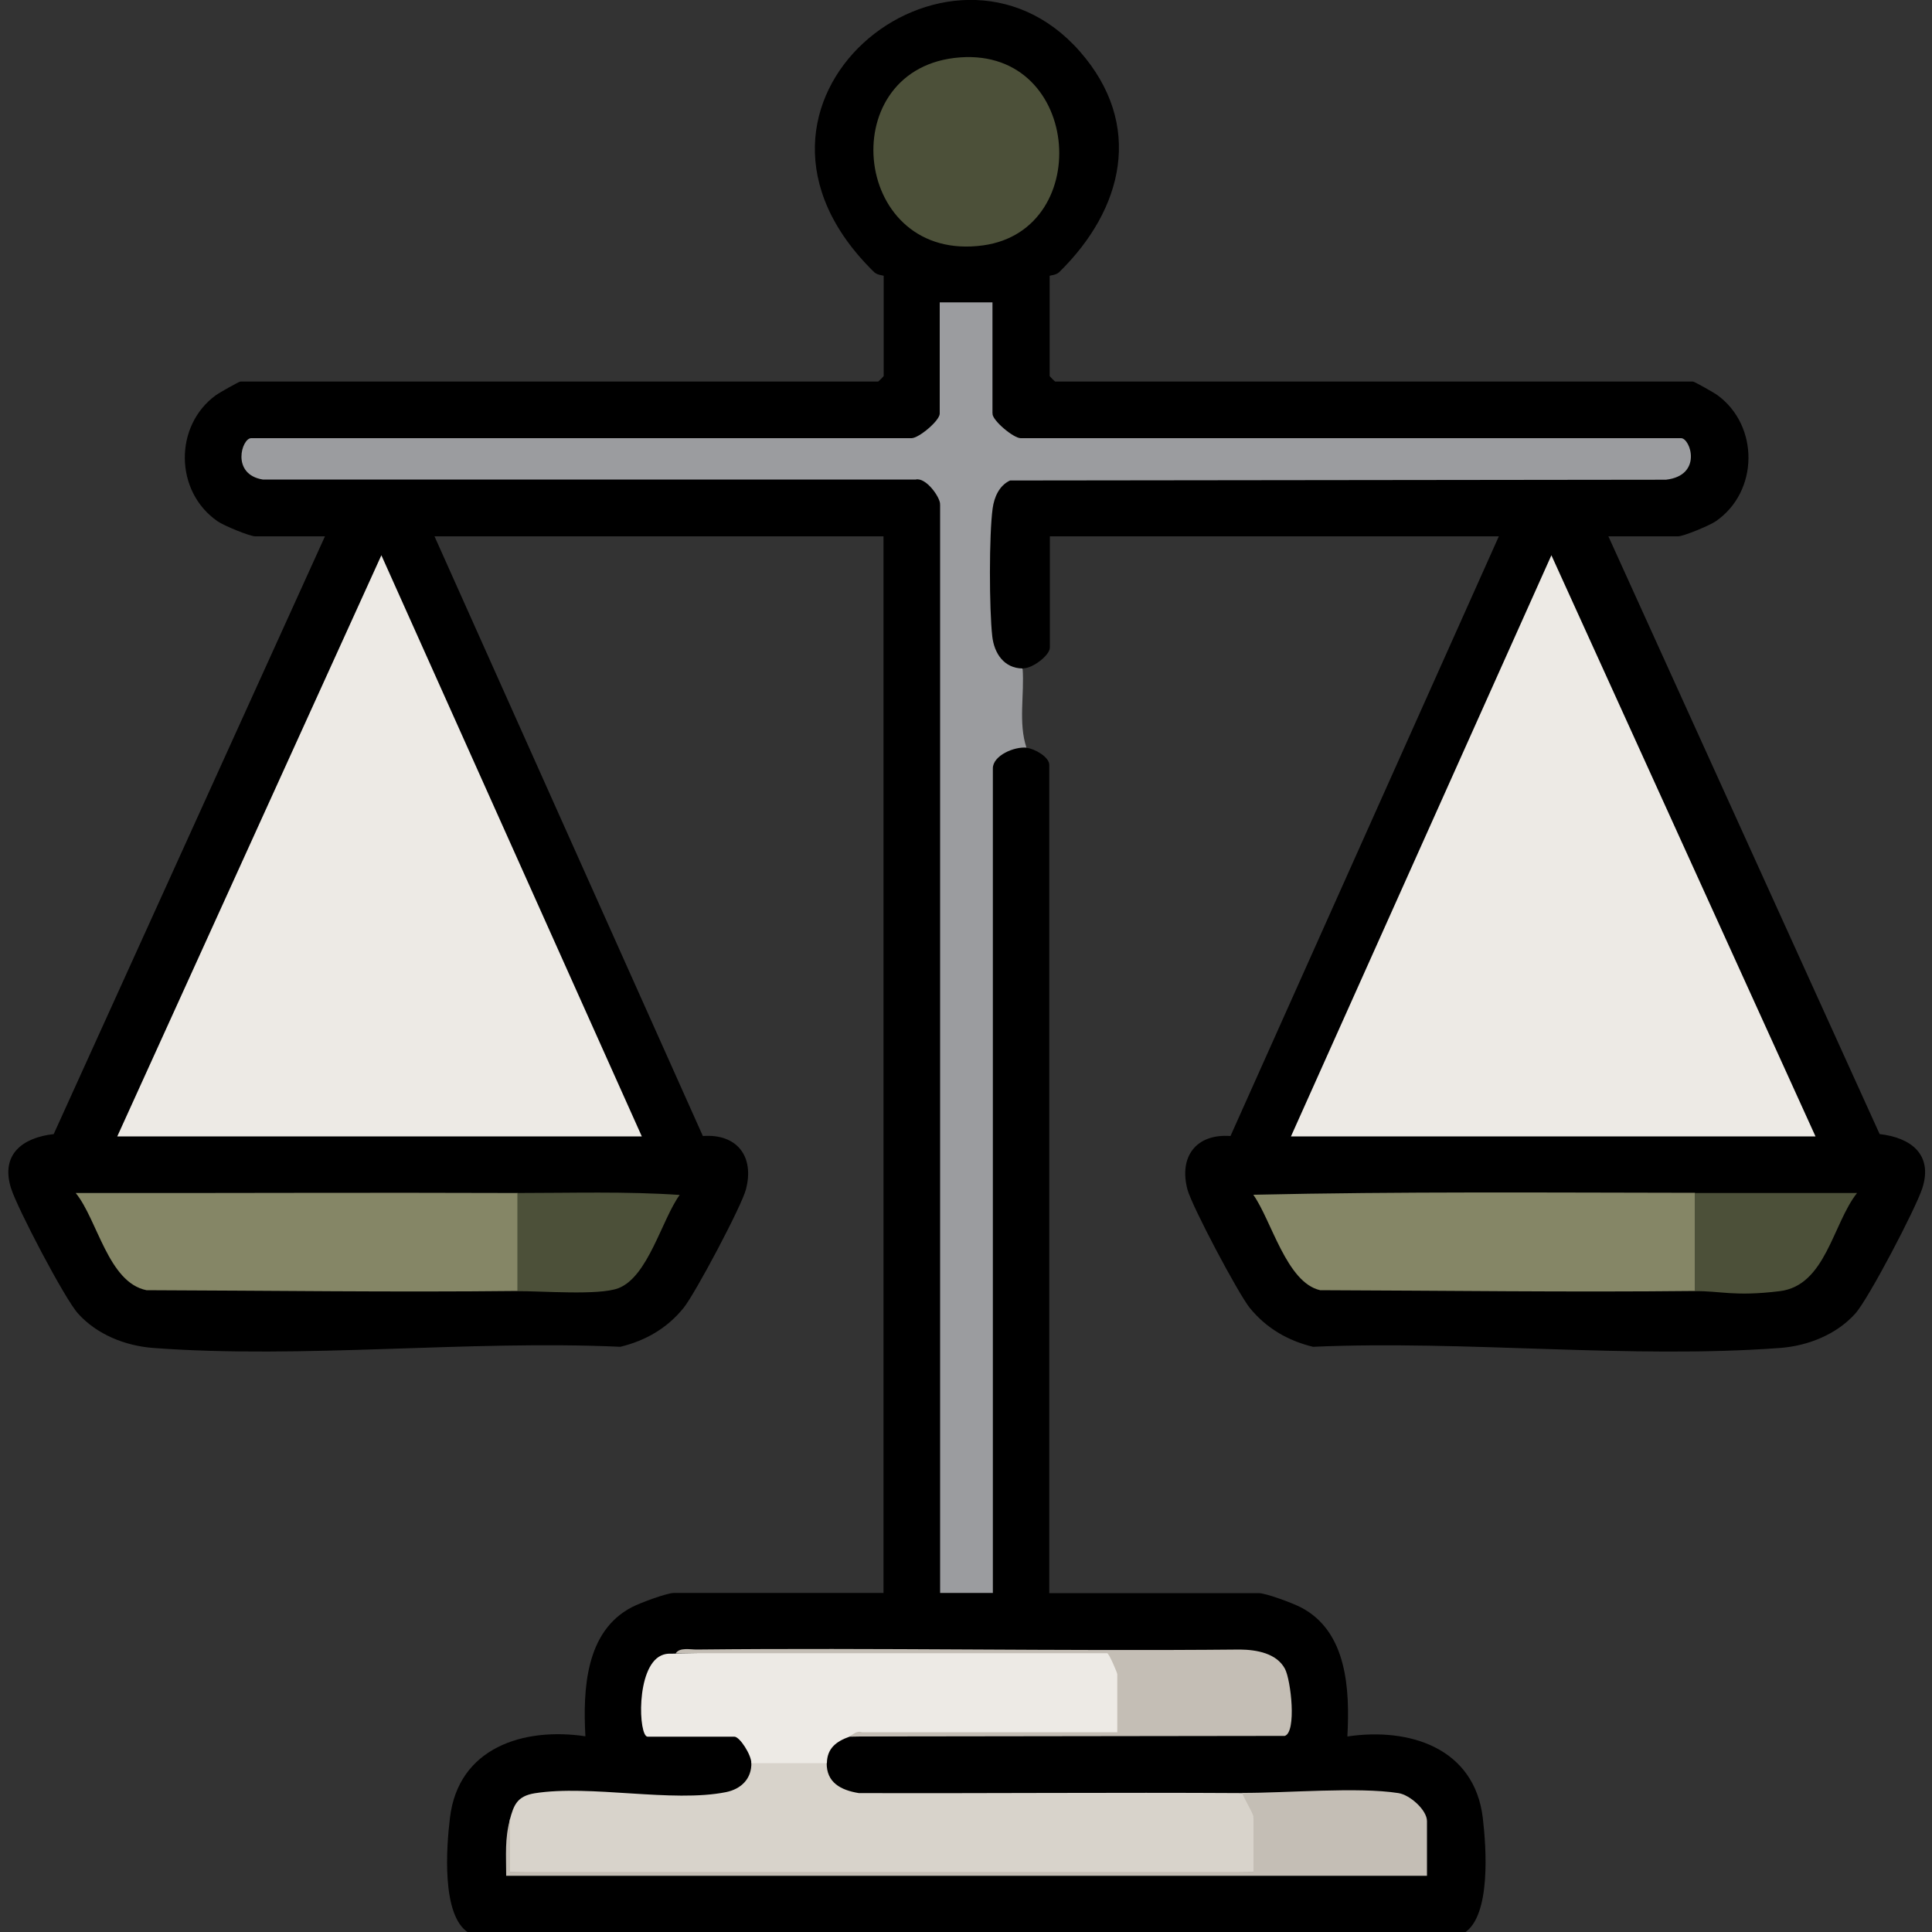
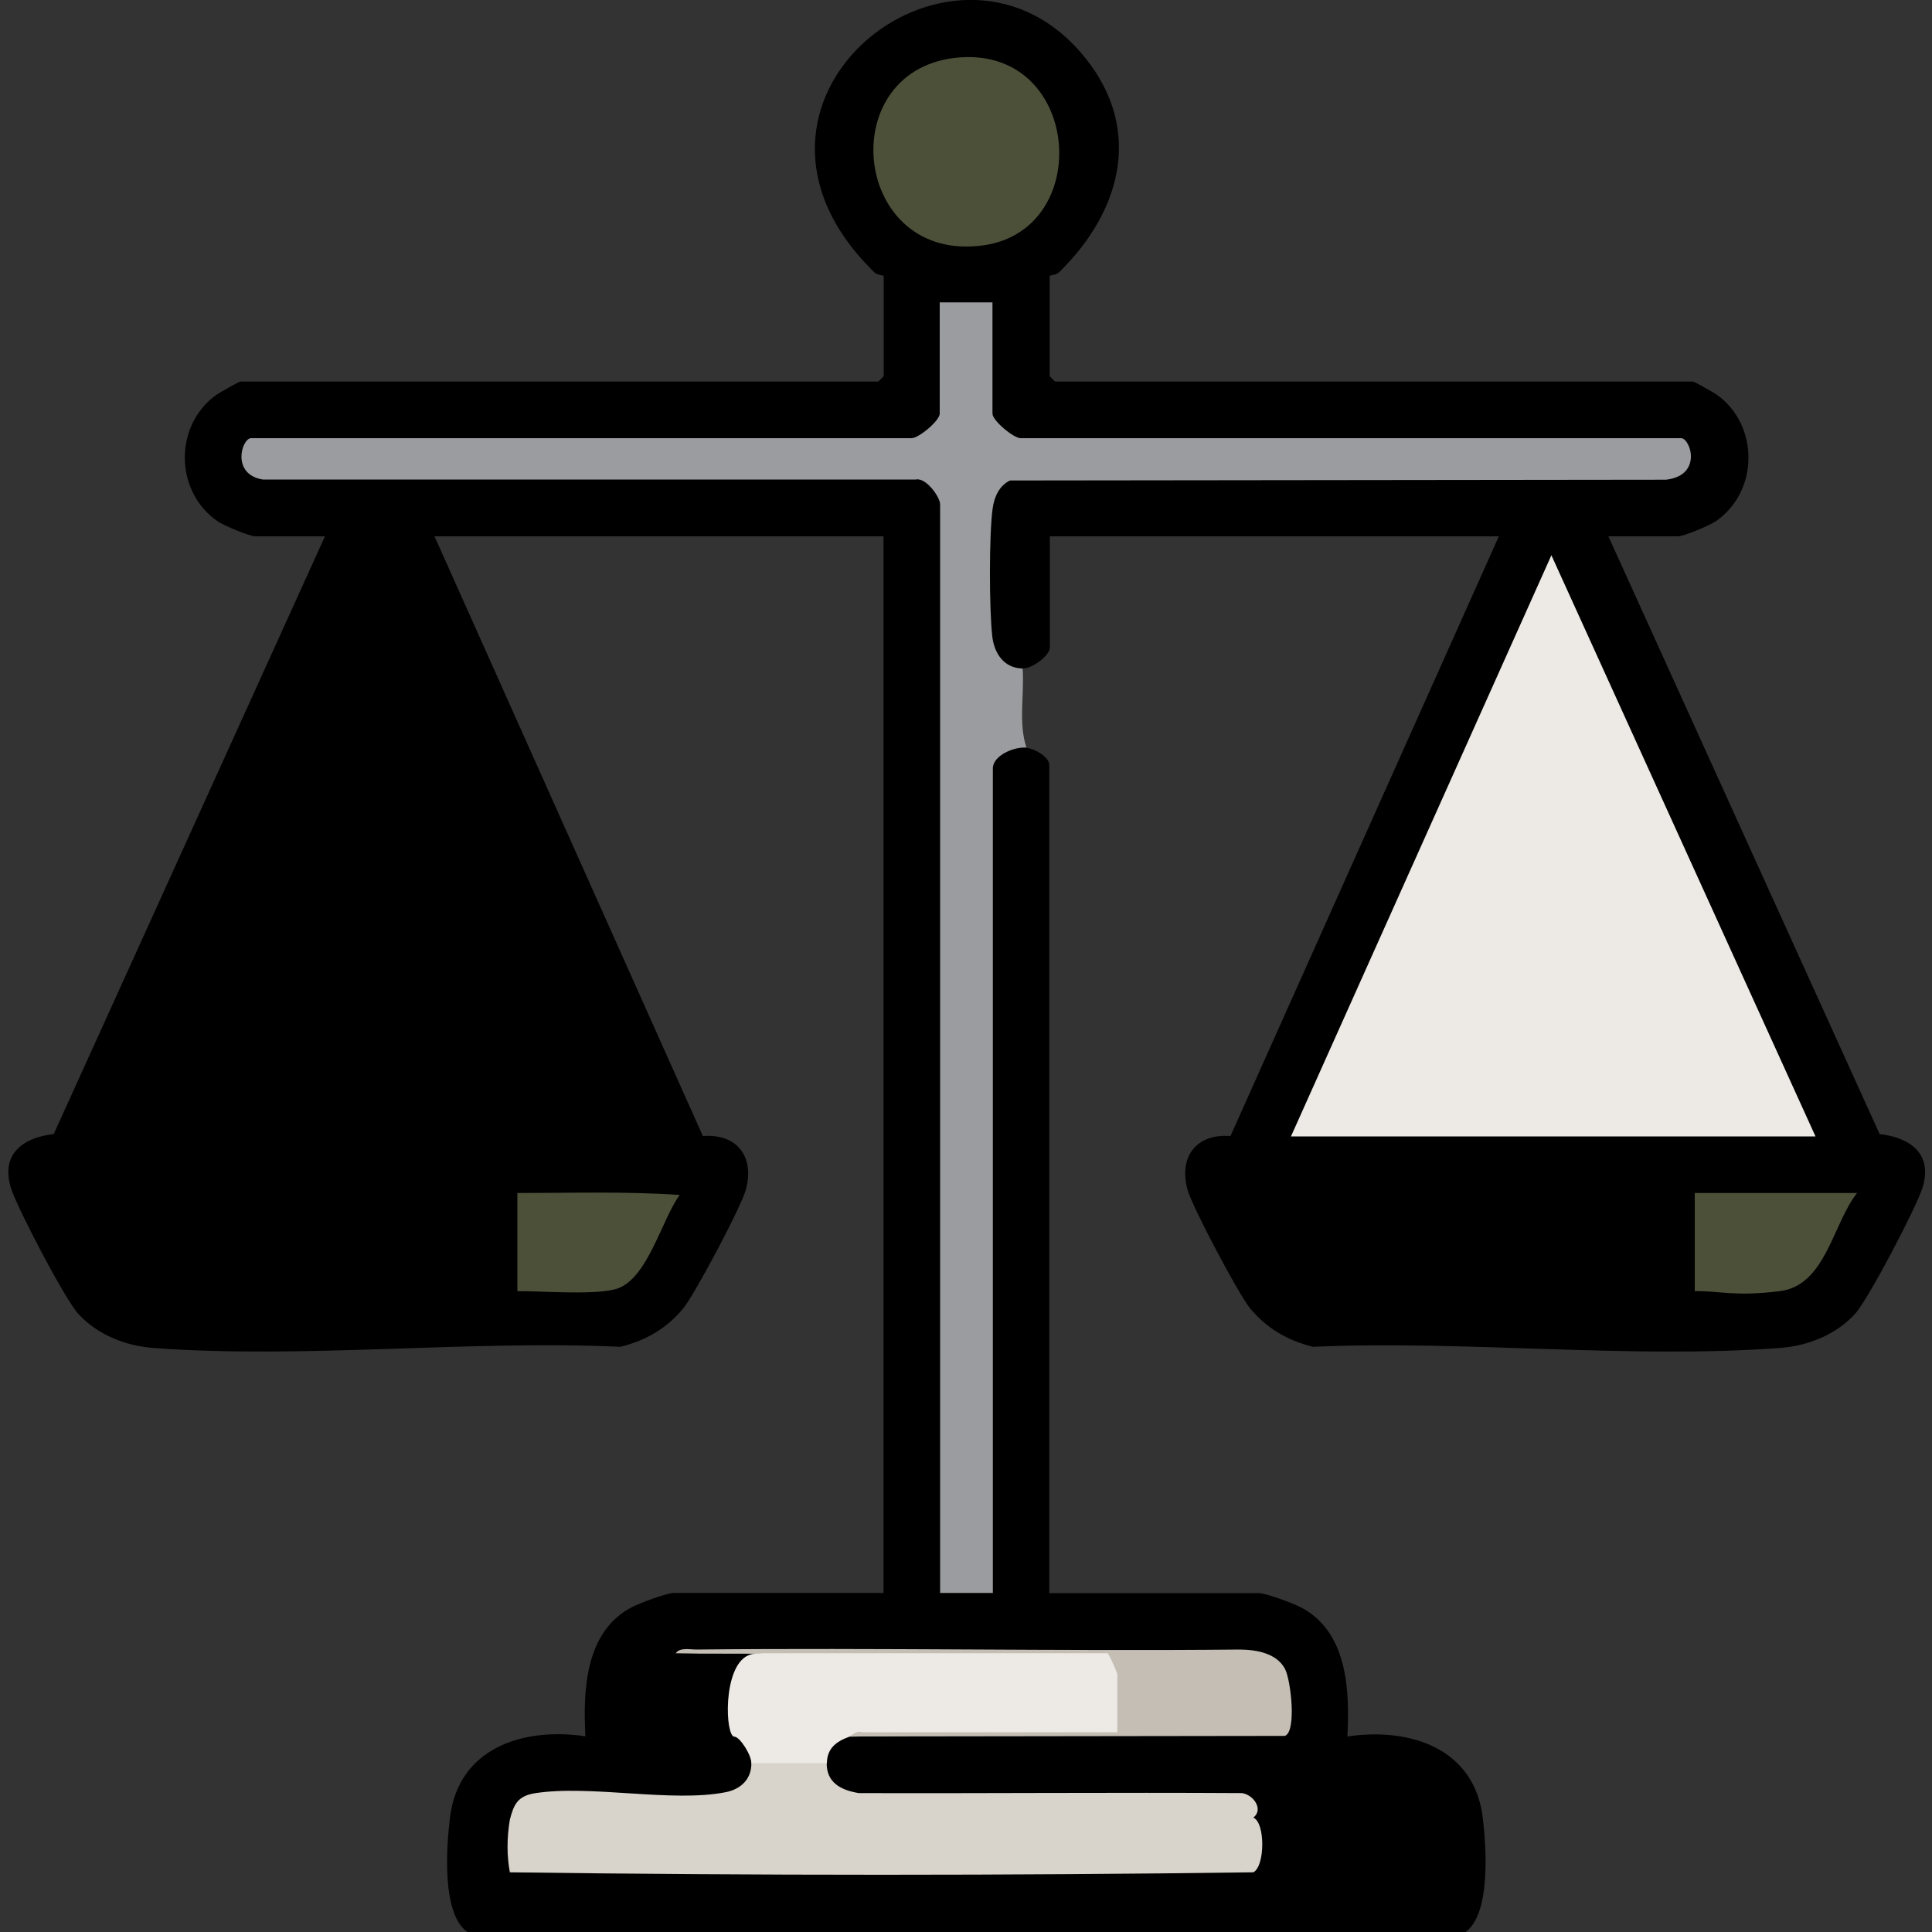
<svg xmlns="http://www.w3.org/2000/svg" id="Ebene_1" viewBox="0 0 1000 1000">
  <rect x="0" y="0" width="1000" height="1000" fill="#333333" stroke="none" />
  <defs>
    <style>      .st0 {        fill: #4c5039;      }      .st1 {        fill: #c4beb5;      }      .st2 {        fill: #d8d3cb;      }      .st3 {        fill: #edeae5;      }      .st4 {        fill: #9b9c9f;      }      .st5 {        fill: #858666;      }    </style>
  </defs>
  <path d="M242.4,1000.3c-13.9-8.8-11.4-44-9.5-59.4,4.3-36.3,38-47,70.1-42.2-1.3-24.1,0-54.3,24-66.8,4.2-2.2,18.1-7.4,21.9-7.4h108.4V277.6h-232.4l138.9,310.4c17.6-1.3,26.8,10.5,22.3,27.6-2.2,8.6-26.3,54-32.3,61.4-8.5,10.5-19.6,16.9-32.7,20.1-78.6-3.6-164,6.4-241.8.6-14.4-1.1-29.1-6.9-38.9-17.8-6.9-7.6-31.5-54.6-34.7-64.9-5.5-17.5,6-26.2,22.1-28l140.4-309.4h-36.1c-2.9,0-16.4-5.6-19.5-7.8-22.3-15.4-22.6-49.5-.8-65.3,1.5-1.1,11.9-7,12.6-7h330.1c.2,0,2.9-2.7,2.9-2.9v-51.8c0-.3-3.2-.3-4.9-1.9-89.9-87.8,39.5-190.5,106.4-114.3,33.3,37.9,22.6,81.7-10.7,114.3-1.7,1.6-4.9,1.6-4.9,1.9v51.8c0,.2,2.7,2.9,2.9,2.9h330.1c.7,0,11,5.8,12.6,7,21.7,15.8,21.5,49.9-.8,65.3-3.2,2.2-16.7,7.8-19.5,7.8h-36.1l140.4,309.4c16.1,1.8,27.7,10.5,22.1,28-3.3,10.3-27.8,57.2-34.7,64.9-9.8,10.9-24.5,16.7-38.9,17.8-77.8,5.8-163.2-4.1-241.8-.6-13.1-3.2-24.1-9.6-32.7-20.1-6-7.4-30.1-52.9-32.3-61.4-4.5-17.1,4.7-28.9,22.3-27.6l138.9-310.4h-232.4v57.6c0,4-9,10.8-13.7,10.7-6.1,9.4-13.8-2.7-18-9.3-4.1-6.5-3.8-71.5-.2-79.3,3-6.4,4-8.5,10.4-12.2l340.5-.7c8.4-1,11.1-6.8,8.1-17.6l-1.4,3.9h-338.1l-2.4-3.9c-2.9,8.1-21.8-7.5-14.6-12.7-1.5-.2-3.8-.7-3.9-1.8-.5-5.9-1-50.6,0-53,.6-1.5,2.4-2.2,3.9-2.8-1.5,6.4-24.6,6-27.3,0,1.5.2,3.8.7,3.9,1.8.8,8.3,1.5,46.4,0,53l-3.9,2.8c8.2,3.7-10.1,20.1-14.6,12.7l-1.4,3.9H132.4l-2.4-3.9c-2.7,10.2-.6,16,6.5,17.5h338c7.4.3,19.1,11.2,12,16.7l3.9,1.9v559.3l-3.9,2.4c1.5-6.4,24.7-5.9,27.3,0l-3.9-1.4v-423l3.9-2.4c-9.8-5.9,13.4-20.6,17.6-10.7,4.1.4,11.7,4.7,11.7,8.8v428.7h108.4c3.8,0,17.7,5.2,21.9,7.4,24,12.5,25.3,42.7,24,66.8,32.1-4.8,65.8,5.9,70.1,42.2,1.8,15.3,4.3,50.5-9.5,59.4H242.4Z" />
  <path class="st4" d="M531.5,387c-6.6-.7-17.6,4.1-17.6,10.7v426.8h-27.3V261c0-3.7-7.3-14-12.6-12.8H136c-16.5-2.7-10.9-21.4-6-21.4h341.8c3.8,0,14.6-9.1,14.6-12.7v-57.6h27.3v57.6c0,3.6,10.9,12.7,14.6,12.7h341.8c4.9,0,11.3,19.3-7.8,21.5l-339.5.4c-5.6,2.6-8.2,8.6-9,14.4-1.9,13.6-1.8,52.3-.2,66.3,1,8.8,6.1,16.5,15.7,16.6,1,13.4-2.3,28.2,2,41Z" />
-   <polygon class="st3" points="332.2 588.2 60.7 588.2 197.4 287.4 332.2 588.2" />
  <polygon class="st3" points="939.7 588.2 668.2 588.2 803 287.4 939.7 588.2" />
  <path class="st2" d="M427.9,912.4c-.2,10.3,7.4,14.2,16.6,15.7,66.1.2,132.2-.4,198.3,0,6,.8,11.4,8.5,5.9,12.7,6.3,2.5,6.1,25.3,0,28.3-125.3,1.7-258.7,1.7-384.8,0-1.6-8.6-1.6-17.7,0-27.3,2-7.4,3.7-12.1,12.8-13.6,28.8-4.6,71.2,5,99.1-.6,7.8-1.6,13.3-6.9,13.1-15.2,1.2-3.9,5.1-5.2,11.7-3.9,7.3-.6,24.2-1.8,27.3,3.9Z" />
-   <path class="st5" d="M877.2,617.5c1.5.4,3.8,1.1,3.9,2.2,1,12.3,1,33.5,0,45.7l-3.9,2.8c-64.6.7-129.3-.2-193.9-.4-17.4-3.9-25.2-36.2-34.6-49.4,76.1-1.7,152.4-1.1,228.6-1Z" />
-   <path class="st5" d="M267.8,617.5c1.5.4,3.8,1.1,3.9,2.2,1,12.3,1,33.5,0,45.7l-3.9,2.8c-63.9.7-128-.2-192-.4-19.8-4-25.3-36.4-36.6-50.3,76.1.1,152.4-.3,228.5,0Z" />
-   <path class="st3" d="M349.8,855.8c74.4-1.4,149-1.7,223.7-.9,5.7,0,10.2,8,4.9,11.7,6.4,2.9,6.1,26.8,0,30.3-46,.5-92.2,1.1-138.7,2-6.8,2.4-11.6,6-11.7,13.7h-39.1c0-4.3-6-13.7-8.8-13.7h-44.9c-4.7,0-6.2-35.9,7-42,3.1-1.4,4.9-.8,7.7-1Z" />
+   <path class="st3" d="M349.8,855.8c74.4-1.4,149-1.7,223.7-.9,5.7,0,10.2,8,4.9,11.7,6.4,2.9,6.1,26.8,0,30.3-46,.5-92.2,1.1-138.7,2-6.8,2.4-11.6,6-11.7,13.7h-39.1c0-4.3-6-13.7-8.8-13.7c-4.7,0-6.2-35.9,7-42,3.1-1.4,4.9-.8,7.7-1Z" />
  <path class="st0" d="M493.9,30c65.4-7.9,73.5,88.9,15,97-67.3,9.3-78-89.3-15-97Z" />
  <path class="st1" d="M439.6,898.7c1.7-.6,3.6-3.1,6.6-2.1h132.1c0,.1,0-30.1,0-30.1,0-.6-4.2-10.6-5.2-10.8h-223.3c2-3.1,7.4-1.9,10.7-1.9,93.8-1,187.6.9,281.4,0,8.5.1,18.9,1.9,23.2,10,3.1,5.9,6.1,32.7-.1,34.7l-225.3.3Z" />
-   <path class="st1" d="M642.8,928c23,.1,60-3.2,81,.1,6,.9,14.8,8.8,14.8,14.5v28.3h-476.6c0-10.7-.8-19.2,2-29.3v27.3h384.8v-28.3c0-1.9-5-9.8-5.9-12.7Z" />
  <path class="st0" d="M267.8,617.5c28,0,56.1-.9,84,1-9.3,12.8-16.3,42.4-31.8,48.3-10.2,3.8-39.3,1.4-52.2,1.5v-50.8Z" />
  <path class="st0" d="M877.2,617.5c28,0,56,0,84,0-12.6,15.9-16.2,47.9-40,50.8s-30.5-.2-44,0v-50.8Z" />
</svg>